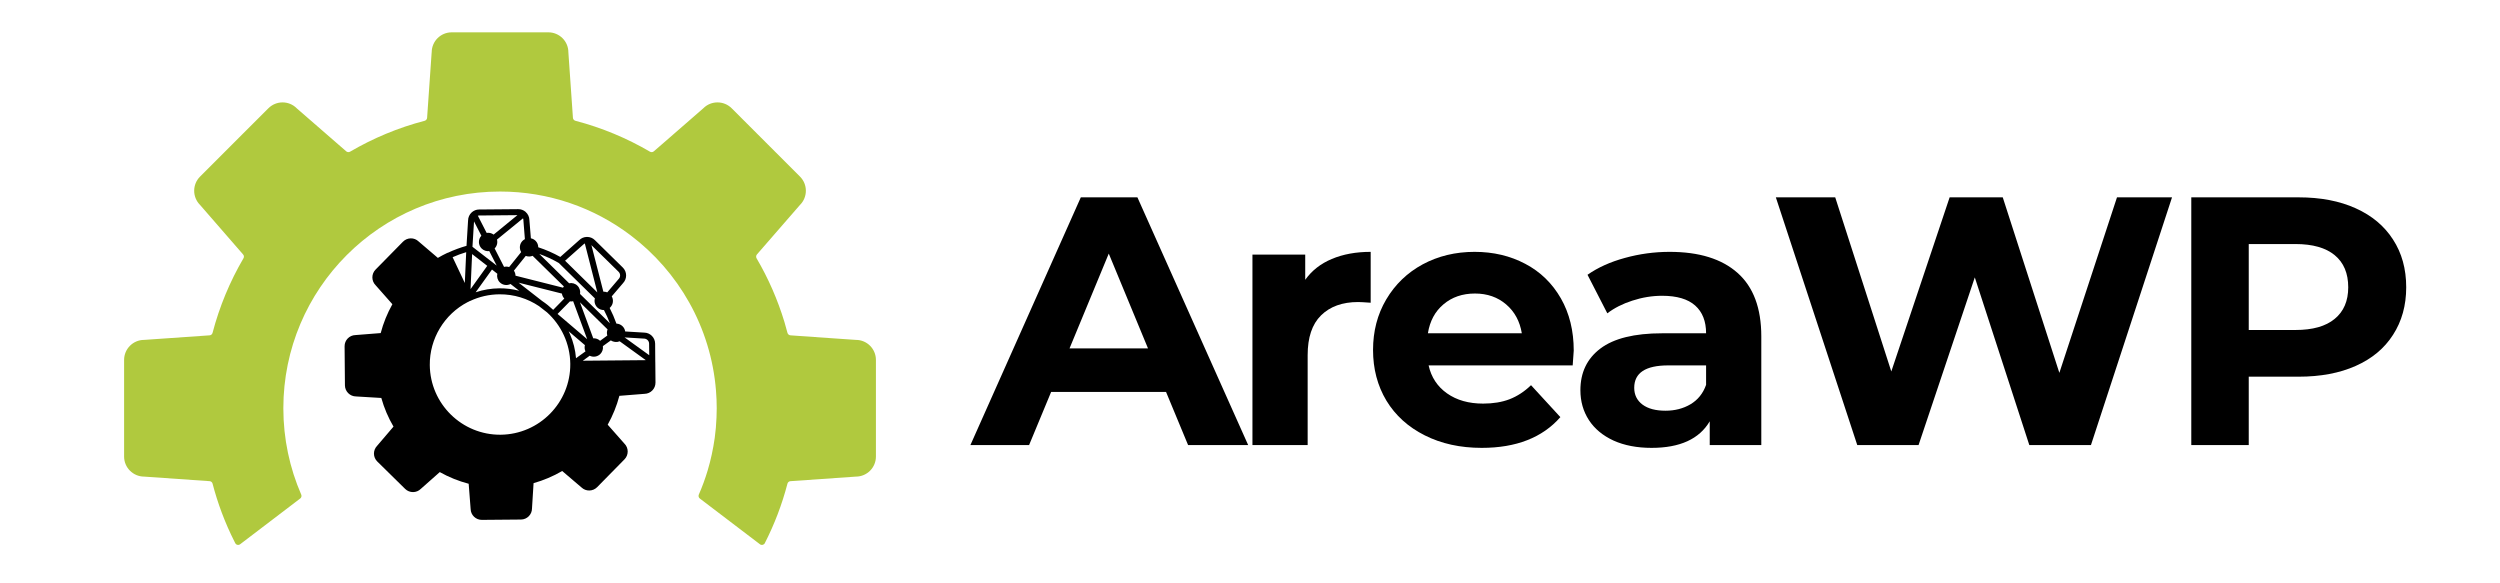
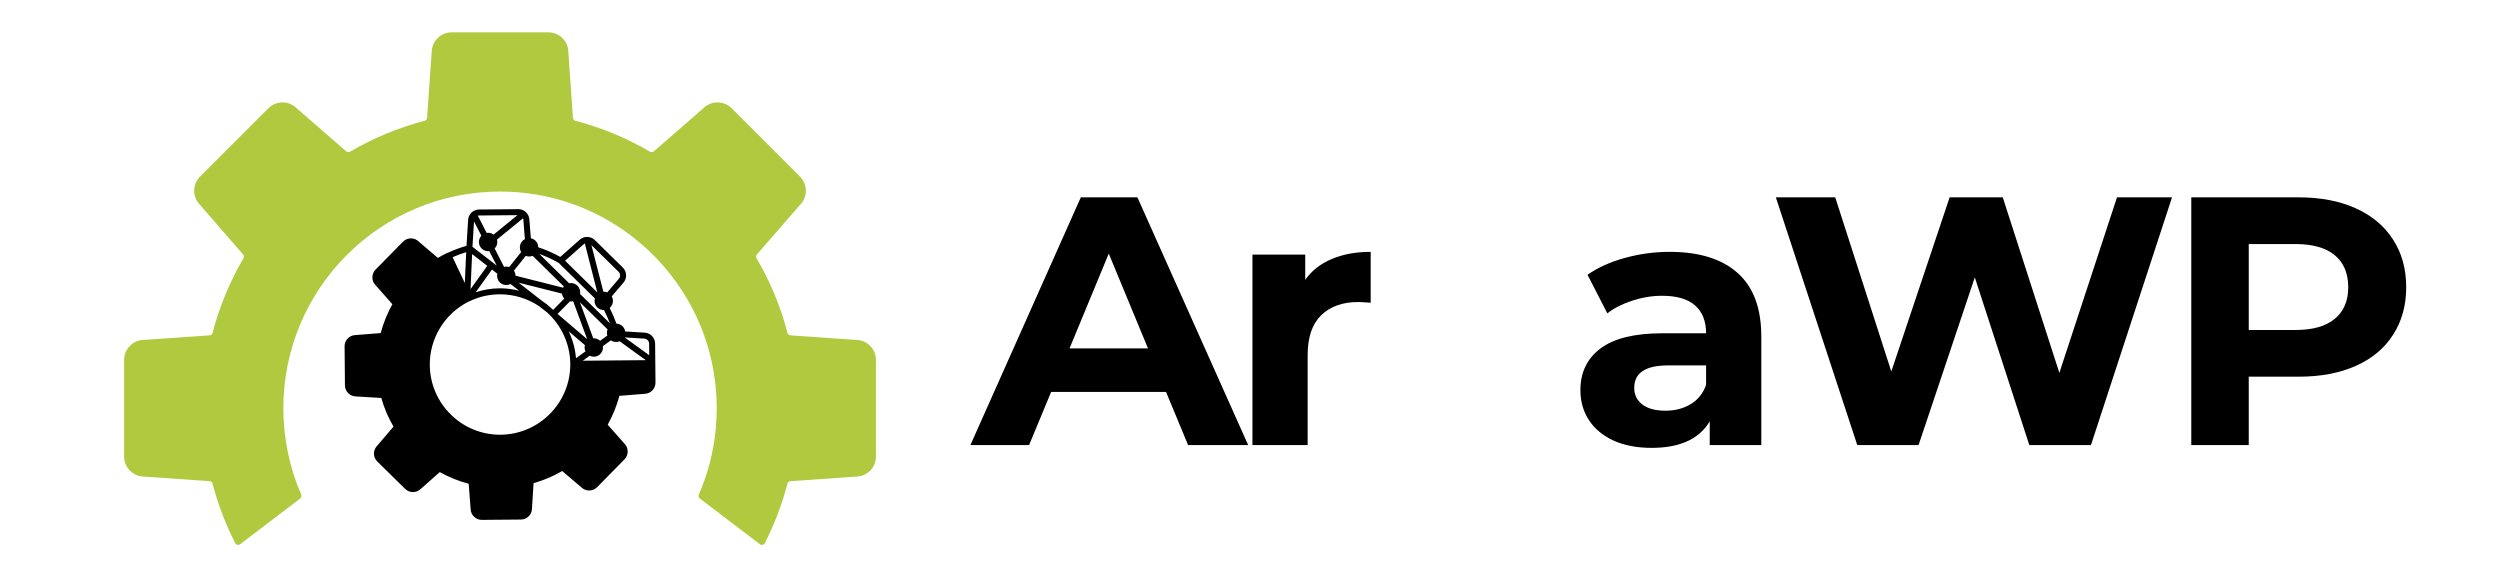
<svg xmlns="http://www.w3.org/2000/svg" width="300" zoomAndPan="magnify" viewBox="0 0 224.88 52.5" height="70" preserveAspectRatio="xMidYMid meet">
  <defs>
    <g />
    <clipPath id="6075a6846c">
      <path d="M 11.18 2.906 L 78.785 2.906 L 78.785 48.969 L 11.18 48.969 Z M 11.18 2.906 " clip-rule="nonzero" />
    </clipPath>
    <clipPath id="9a16614875">
      <path d="M 30.949 18.57 L 59 18.57 L 59 46.801 L 30.949 46.801 Z M 30.949 18.57 " clip-rule="nonzero" />
    </clipPath>
  </defs>
  <g clip-path="url(#6075a6846c)">
    <path fill="#b0c93e" d="M 78.773 32.395 L 78.773 41.09 C 78.773 42.082 77.973 42.887 76.98 42.895 C 76.973 42.895 76.969 42.895 76.965 42.895 L 71.082 43.305 C 70.953 43.312 70.848 43.402 70.812 43.523 C 70.324 45.398 69.637 47.191 68.773 48.883 C 68.773 48.887 68.773 48.887 68.773 48.887 C 68.688 49.047 68.48 49.094 68.336 48.984 L 62.926 44.867 C 62.816 44.785 62.781 44.641 62.832 44.516 C 63.141 43.812 63.406 43.086 63.629 42.344 C 63.914 41.395 64.125 40.41 64.266 39.406 C 64.348 38.805 64.402 38.191 64.426 37.574 C 64.438 37.297 64.445 37.02 64.445 36.742 C 64.445 36.207 64.422 35.676 64.379 35.152 C 63.922 29.441 61 24.426 56.68 21.168 C 53.414 18.699 49.348 17.238 44.941 17.238 C 34.172 17.238 25.441 25.973 25.441 36.742 C 25.441 39.504 26.016 42.133 27.051 44.516 C 27.105 44.641 27.066 44.785 26.957 44.867 L 26.449 45.254 L 21.555 48.98 C 21.406 49.094 21.195 49.047 21.113 48.883 C 21.102 48.863 21.09 48.844 21.082 48.824 C 21.066 48.797 21.055 48.773 21.043 48.746 C 20.613 47.898 20.23 47.023 19.895 46.129 C 19.578 45.281 19.301 44.41 19.07 43.523 C 19.039 43.402 18.93 43.312 18.805 43.305 L 12.922 42.895 C 12.918 42.895 12.91 42.895 12.906 42.895 C 11.914 42.887 11.109 42.082 11.109 41.09 L 11.109 32.395 C 11.109 31.402 11.914 30.594 12.906 30.59 C 12.91 30.59 12.918 30.59 12.922 30.59 L 18.805 30.18 C 18.93 30.172 19.039 30.082 19.07 29.957 C 19.695 27.574 20.637 25.32 21.852 23.246 C 21.918 23.137 21.906 22.996 21.82 22.902 L 17.949 18.449 C 17.945 18.445 17.945 18.441 17.938 18.438 C 17.242 17.734 17.242 16.594 17.945 15.895 L 21.691 12.145 L 24.094 9.746 C 24.797 9.043 25.934 9.039 26.637 9.738 C 26.641 9.742 26.645 9.746 26.648 9.75 L 31.102 13.621 C 31.199 13.703 31.336 13.715 31.445 13.652 C 33.523 12.438 35.773 11.492 38.16 10.871 C 38.281 10.836 38.371 10.73 38.379 10.605 L 38.789 4.719 C 38.793 4.715 38.793 4.711 38.793 4.703 C 38.797 3.711 39.602 2.91 40.594 2.91 L 49.289 2.91 C 50.285 2.91 51.09 3.711 51.094 4.703 C 51.094 4.711 51.094 4.715 51.094 4.719 L 51.504 10.605 C 51.512 10.73 51.602 10.836 51.727 10.871 C 54.109 11.492 56.363 12.438 58.438 13.652 C 58.547 13.715 58.688 13.703 58.781 13.621 L 59.535 12.969 L 63.234 9.75 C 63.238 9.746 63.242 9.742 63.246 9.738 C 63.949 9.039 65.09 9.043 65.793 9.746 L 71.941 15.895 C 72.641 16.594 72.645 17.734 71.945 18.438 C 71.941 18.441 71.938 18.445 71.934 18.449 L 68.062 22.902 C 67.98 22.996 67.969 23.137 68.031 23.246 C 69.082 25.039 69.93 26.965 70.543 28.992 C 70.641 29.312 70.73 29.633 70.812 29.957 C 70.848 30.082 70.953 30.172 71.082 30.18 L 71.953 30.242 L 74.859 30.445 L 76.965 30.59 C 76.969 30.59 76.973 30.59 76.98 30.59 C 77.973 30.594 78.773 31.402 78.773 32.395 " fill-opacity="1" fill-rule="nonzero" />
  </g>
  <g clip-path="url(#9a16614875)">
    <path fill="#000000" d="M 55.617 25.113 C 55.613 25.117 55.609 25.121 55.605 25.125 L 54.594 26.312 C 54.48 26.266 54.359 26.246 54.242 26.25 L 53.168 22.062 L 55.613 24.461 C 55.793 24.641 55.797 24.93 55.617 25.113 Z M 54.832 29.098 L 52.145 26.457 C 52.191 26.195 52.113 25.914 51.91 25.715 C 51.707 25.512 51.422 25.438 51.16 25.492 L 48.477 22.855 C 49.086 23.074 49.676 23.344 50.234 23.672 L 53.48 26.855 C 53.402 27.137 53.473 27.449 53.695 27.668 C 53.863 27.832 54.082 27.91 54.297 27.906 C 54.5 28.293 54.68 28.691 54.832 29.098 Z M 57.895 30.473 C 58.148 30.473 58.359 30.676 58.359 30.93 L 58.371 31.969 L 56.152 30.367 L 57.879 30.473 C 57.883 30.473 57.891 30.473 57.895 30.473 Z M 52.395 32.465 L 53.012 32.016 C 53.324 32.172 53.715 32.117 53.973 31.855 C 54.16 31.66 54.238 31.402 54.199 31.152 L 54.918 30.633 C 55.152 30.797 55.453 30.824 55.711 30.715 L 58.062 32.414 Z M 51.242 30.082 C 51.203 29.992 51.164 29.906 51.121 29.816 L 52.582 31.062 C 52.531 31.25 52.551 31.449 52.633 31.625 L 51.781 32.238 C 51.723 31.496 51.539 30.77 51.242 30.082 Z M 45 39.125 C 41.512 39.156 38.652 36.344 38.621 32.855 C 38.598 30.48 39.93 28.277 42.031 27.188 C 42.078 27.176 42.121 27.156 42.156 27.121 C 42.16 27.121 42.164 27.117 42.168 27.117 C 42.191 27.113 42.215 27.105 42.238 27.094 C 43.07 26.699 43.961 26.496 44.887 26.488 C 46.203 26.477 47.43 26.871 48.449 27.551 L 49.172 28.113 C 50.441 29.258 51.246 30.91 51.266 32.75 C 51.293 36.234 48.484 39.09 45 39.125 Z M 42.43 22.867 L 43.793 23.926 L 42.289 26.023 Z M 40.676 23.148 C 41.074 22.973 41.48 22.82 41.898 22.695 L 41.773 25.469 Z M 44.699 24.637 C 44.637 24.906 44.715 25.203 44.926 25.414 C 45.188 25.672 45.578 25.719 45.887 25.559 L 46.668 26.168 C 46.09 26.016 45.492 25.945 44.883 25.949 C 44.148 25.957 43.434 26.074 42.75 26.305 L 44.219 24.258 Z M 42.602 19.926 L 43.262 21.215 C 42.961 21.543 42.969 22.051 43.289 22.367 C 43.477 22.551 43.73 22.629 43.973 22.598 L 44.641 23.902 L 42.461 22.211 Z M 42.945 19.41 C 42.98 19.402 43.02 19.395 43.062 19.395 L 46.508 19.363 L 44.367 21.113 C 44.184 20.977 43.953 20.926 43.738 20.961 Z M 47.047 19.82 C 47.047 19.824 47.047 19.832 47.047 19.836 L 47.18 21.523 C 47.102 21.562 47.031 21.613 46.965 21.68 C 46.695 21.953 46.656 22.371 46.844 22.688 L 45.762 24.035 C 45.613 23.988 45.457 23.98 45.305 24.02 L 44.457 22.359 L 44.461 22.355 C 44.672 22.141 44.742 21.836 44.668 21.562 L 47.012 19.648 C 47.035 19.703 47.047 19.758 47.047 19.82 Z M 50.512 26.422 C 50.535 26.586 50.605 26.742 50.727 26.867 L 49.727 27.887 C 49.414 27.59 49.082 27.32 48.73 27.086 L 46.617 25.441 Z M 51.23 27.125 C 51.328 27.137 51.426 27.133 51.523 27.109 L 52.785 30.527 L 50.121 28.254 Z M 47.258 23.031 C 47.457 23.109 47.68 23.105 47.875 23.023 L 50.688 25.781 C 50.656 25.816 50.633 25.855 50.609 25.891 L 46.336 24.812 C 46.332 24.652 46.285 24.496 46.191 24.359 Z M 54.598 30.199 L 53.949 30.672 C 53.777 30.508 53.551 30.434 53.332 30.449 L 52.137 27.207 L 54.621 29.645 C 54.551 29.824 54.543 30.02 54.598 30.199 Z M 50.797 23.465 L 52.434 22.012 C 52.441 22.008 52.445 22.004 52.449 22 C 52.484 21.961 52.527 21.934 52.574 21.91 L 53.699 26.316 Z M 52.789 21.324 C 52.777 21.32 52.762 21.32 52.75 21.324 C 52.504 21.328 52.258 21.426 52.07 21.613 L 50.367 23.125 C 49.734 22.77 49.07 22.477 48.383 22.254 C 48.383 22.043 48.301 21.828 48.137 21.668 C 48.016 21.551 47.871 21.477 47.719 21.449 L 47.586 19.805 C 47.582 19.512 47.449 19.25 47.242 19.07 C 47.234 19.062 47.227 19.055 47.219 19.047 C 47.043 18.906 46.82 18.82 46.578 18.824 L 43.055 18.855 C 42.816 18.855 42.594 18.945 42.422 19.09 C 42.41 19.098 42.402 19.105 42.395 19.113 C 42.191 19.297 42.066 19.562 42.066 19.855 L 41.926 22.125 C 41.359 22.285 40.801 22.492 40.266 22.742 C 40.242 22.746 40.219 22.754 40.195 22.762 C 39.906 22.898 39.621 23.051 39.348 23.211 L 37.613 21.73 C 37.223 21.352 36.594 21.359 36.207 21.754 L 33.738 24.266 C 33.355 24.656 33.359 25.285 33.746 25.672 L 35.254 27.379 C 34.797 28.199 34.441 29.07 34.203 29.977 L 31.934 30.156 C 31.387 30.168 30.949 30.617 30.953 31.164 L 30.984 34.688 C 30.992 35.234 31.438 35.676 31.984 35.68 L 34.258 35.816 C 34.512 36.719 34.879 37.586 35.355 38.395 L 33.875 40.129 C 33.496 40.523 33.504 41.152 33.895 41.535 L 36.406 44.004 C 36.801 44.387 37.43 44.383 37.816 43.996 L 39.52 42.488 C 40.34 42.949 41.215 43.301 42.121 43.539 L 42.297 45.809 C 42.309 46.355 42.762 46.793 43.309 46.789 L 46.828 46.758 C 47.379 46.754 47.82 46.305 47.82 45.758 L 47.961 43.484 C 48.863 43.23 49.727 42.863 50.539 42.391 L 52.27 43.867 C 52.664 44.246 53.293 44.238 53.68 43.848 L 56.148 41.336 C 56.531 40.945 56.527 40.316 56.141 39.93 L 54.633 38.223 C 55.09 37.402 55.445 36.531 55.684 35.625 L 57.949 35.445 C 58.496 35.434 58.938 34.984 58.934 34.434 L 58.918 32.688 L 58.918 32.676 L 58.914 32.5 L 58.914 32.496 L 58.902 30.926 C 58.895 30.375 58.449 29.934 57.902 29.934 L 56.207 29.832 C 56.184 29.66 56.102 29.492 55.969 29.363 C 55.816 29.211 55.617 29.133 55.418 29.125 C 55.246 28.641 55.043 28.172 54.809 27.715 C 54.828 27.695 54.848 27.68 54.867 27.66 C 55.133 27.391 55.176 26.984 54.996 26.672 L 56.012 25.484 C 56.391 25.09 56.383 24.461 55.992 24.078 L 53.477 21.609 C 53.289 21.422 53.039 21.324 52.789 21.324 " fill-opacity="1" fill-rule="nonzero" />
  </g>
  <g fill="#000000" fill-opacity="1">
    <g transform="translate(87.557, 40.058)">
      <g>
        <path d="M 17.328 -4.781 L 6.984 -4.781 L 5 0 L -0.281 0 L 9.656 -22.297 L 14.75 -22.297 L 24.719 0 L 19.312 0 Z M 15.703 -8.703 L 12.172 -17.234 L 8.641 -8.703 Z M 15.703 -8.703 " />
      </g>
    </g>
  </g>
  <g fill="#000000" fill-opacity="1">
    <g transform="translate(110.363, 40.058)">
      <g>
        <path d="M 7.047 -14.875 C 7.641 -15.707 8.438 -16.332 9.438 -16.75 C 10.445 -17.176 11.613 -17.391 12.938 -17.391 L 12.938 -12.812 C 12.383 -12.852 12.008 -12.875 11.812 -12.875 C 10.395 -12.875 9.281 -12.473 8.469 -11.672 C 7.664 -10.879 7.266 -9.688 7.266 -8.094 L 7.266 0 L 2.297 0 L 2.297 -17.141 L 7.047 -17.141 Z M 7.047 -14.875 " />
      </g>
    </g>
  </g>
  <g fill="#000000" fill-opacity="1">
    <g transform="translate(122.498, 40.058)">
      <g>
-         <path d="M 19.078 -8.5 C 19.078 -8.438 19.047 -7.992 18.984 -7.172 L 6.016 -7.172 C 6.254 -6.109 6.805 -5.27 7.672 -4.656 C 8.547 -4.039 9.629 -3.734 10.922 -3.734 C 11.816 -3.734 12.609 -3.863 13.297 -4.125 C 13.992 -4.395 14.641 -4.816 15.234 -5.391 L 17.875 -2.516 C 16.258 -0.672 13.898 0.25 10.797 0.25 C 8.867 0.25 7.16 -0.125 5.672 -0.875 C 4.18 -1.625 3.031 -2.664 2.219 -4 C 1.414 -5.344 1.016 -6.863 1.016 -8.562 C 1.016 -10.25 1.41 -11.766 2.203 -13.109 C 3.004 -14.461 4.098 -15.516 5.484 -16.266 C 6.879 -17.016 8.438 -17.391 10.156 -17.391 C 11.844 -17.391 13.363 -17.031 14.719 -16.312 C 16.082 -15.594 17.148 -14.555 17.922 -13.203 C 18.691 -11.859 19.078 -10.289 19.078 -8.5 Z M 10.188 -13.641 C 9.062 -13.641 8.117 -13.316 7.359 -12.672 C 6.598 -12.035 6.129 -11.164 5.953 -10.062 L 14.406 -10.062 C 14.227 -11.145 13.758 -12.008 13 -12.656 C 12.238 -13.312 11.301 -13.641 10.188 -13.641 Z M 10.188 -13.641 " />
-       </g>
+         </g>
    </g>
  </g>
  <g fill="#000000" fill-opacity="1">
    <g transform="translate(141.004, 40.058)">
      <g>
        <path d="M 9.203 -17.391 C 11.859 -17.391 13.895 -16.758 15.312 -15.5 C 16.738 -14.238 17.453 -12.332 17.453 -9.781 L 17.453 0 L 12.812 0 L 12.812 -2.141 C 11.875 -0.547 10.129 0.25 7.578 0.25 C 6.266 0.25 5.125 0.031 4.156 -0.406 C 3.188 -0.852 2.445 -1.469 1.938 -2.25 C 1.426 -3.039 1.172 -3.938 1.172 -4.938 C 1.172 -6.531 1.77 -7.781 2.969 -8.688 C 4.176 -9.602 6.031 -10.062 8.531 -10.062 L 12.484 -10.062 C 12.484 -11.145 12.156 -11.977 11.5 -12.562 C 10.844 -13.145 9.852 -13.438 8.531 -13.438 C 7.625 -13.438 6.727 -13.289 5.844 -13 C 4.969 -12.719 4.219 -12.336 3.594 -11.859 L 1.812 -15.328 C 2.75 -15.984 3.867 -16.488 5.172 -16.844 C 6.484 -17.207 7.828 -17.391 9.203 -17.391 Z M 8.828 -3.094 C 9.672 -3.094 10.422 -3.285 11.078 -3.672 C 11.742 -4.066 12.211 -4.648 12.484 -5.422 L 12.484 -7.172 L 9.078 -7.172 C 7.035 -7.172 6.016 -6.5 6.016 -5.156 C 6.016 -4.52 6.266 -4.016 6.766 -3.641 C 7.266 -3.273 7.953 -3.094 8.828 -3.094 Z M 8.828 -3.094 " />
      </g>
    </g>
  </g>
  <g fill="#000000" fill-opacity="1">
    <g transform="translate(159.063, 40.058)">
      <g>
        <path d="M 36.359 -22.297 L 29.062 0 L 23.516 0 L 18.609 -15.094 L 13.547 0 L 8.031 0 L 0.703 -22.297 L 6.047 -22.297 L 11.094 -6.625 L 16.344 -22.297 L 21.125 -22.297 L 26.219 -6.5 L 31.406 -22.297 Z M 36.359 -22.297 " />
      </g>
    </g>
  </g>
  <g fill="#000000" fill-opacity="1">
    <g transform="translate(194.515, 40.058)">
      <g>
        <path d="M 12.297 -22.297 C 14.273 -22.297 15.988 -21.969 17.438 -21.312 C 18.895 -20.656 20.016 -19.719 20.797 -18.5 C 21.586 -17.289 21.984 -15.859 21.984 -14.203 C 21.984 -12.566 21.586 -11.141 20.797 -9.922 C 20.016 -8.703 18.895 -7.77 17.438 -7.125 C 15.988 -6.477 14.273 -6.156 12.297 -6.156 L 7.812 -6.156 L 7.812 0 L 2.641 0 L 2.641 -22.297 Z M 12.016 -10.359 C 13.566 -10.359 14.742 -10.691 15.547 -11.359 C 16.359 -12.023 16.766 -12.973 16.766 -14.203 C 16.766 -15.461 16.359 -16.426 15.547 -17.094 C 14.742 -17.758 13.566 -18.094 12.016 -18.094 L 7.812 -18.094 L 7.812 -10.359 Z M 12.016 -10.359 " />
      </g>
    </g>
  </g>
</svg>